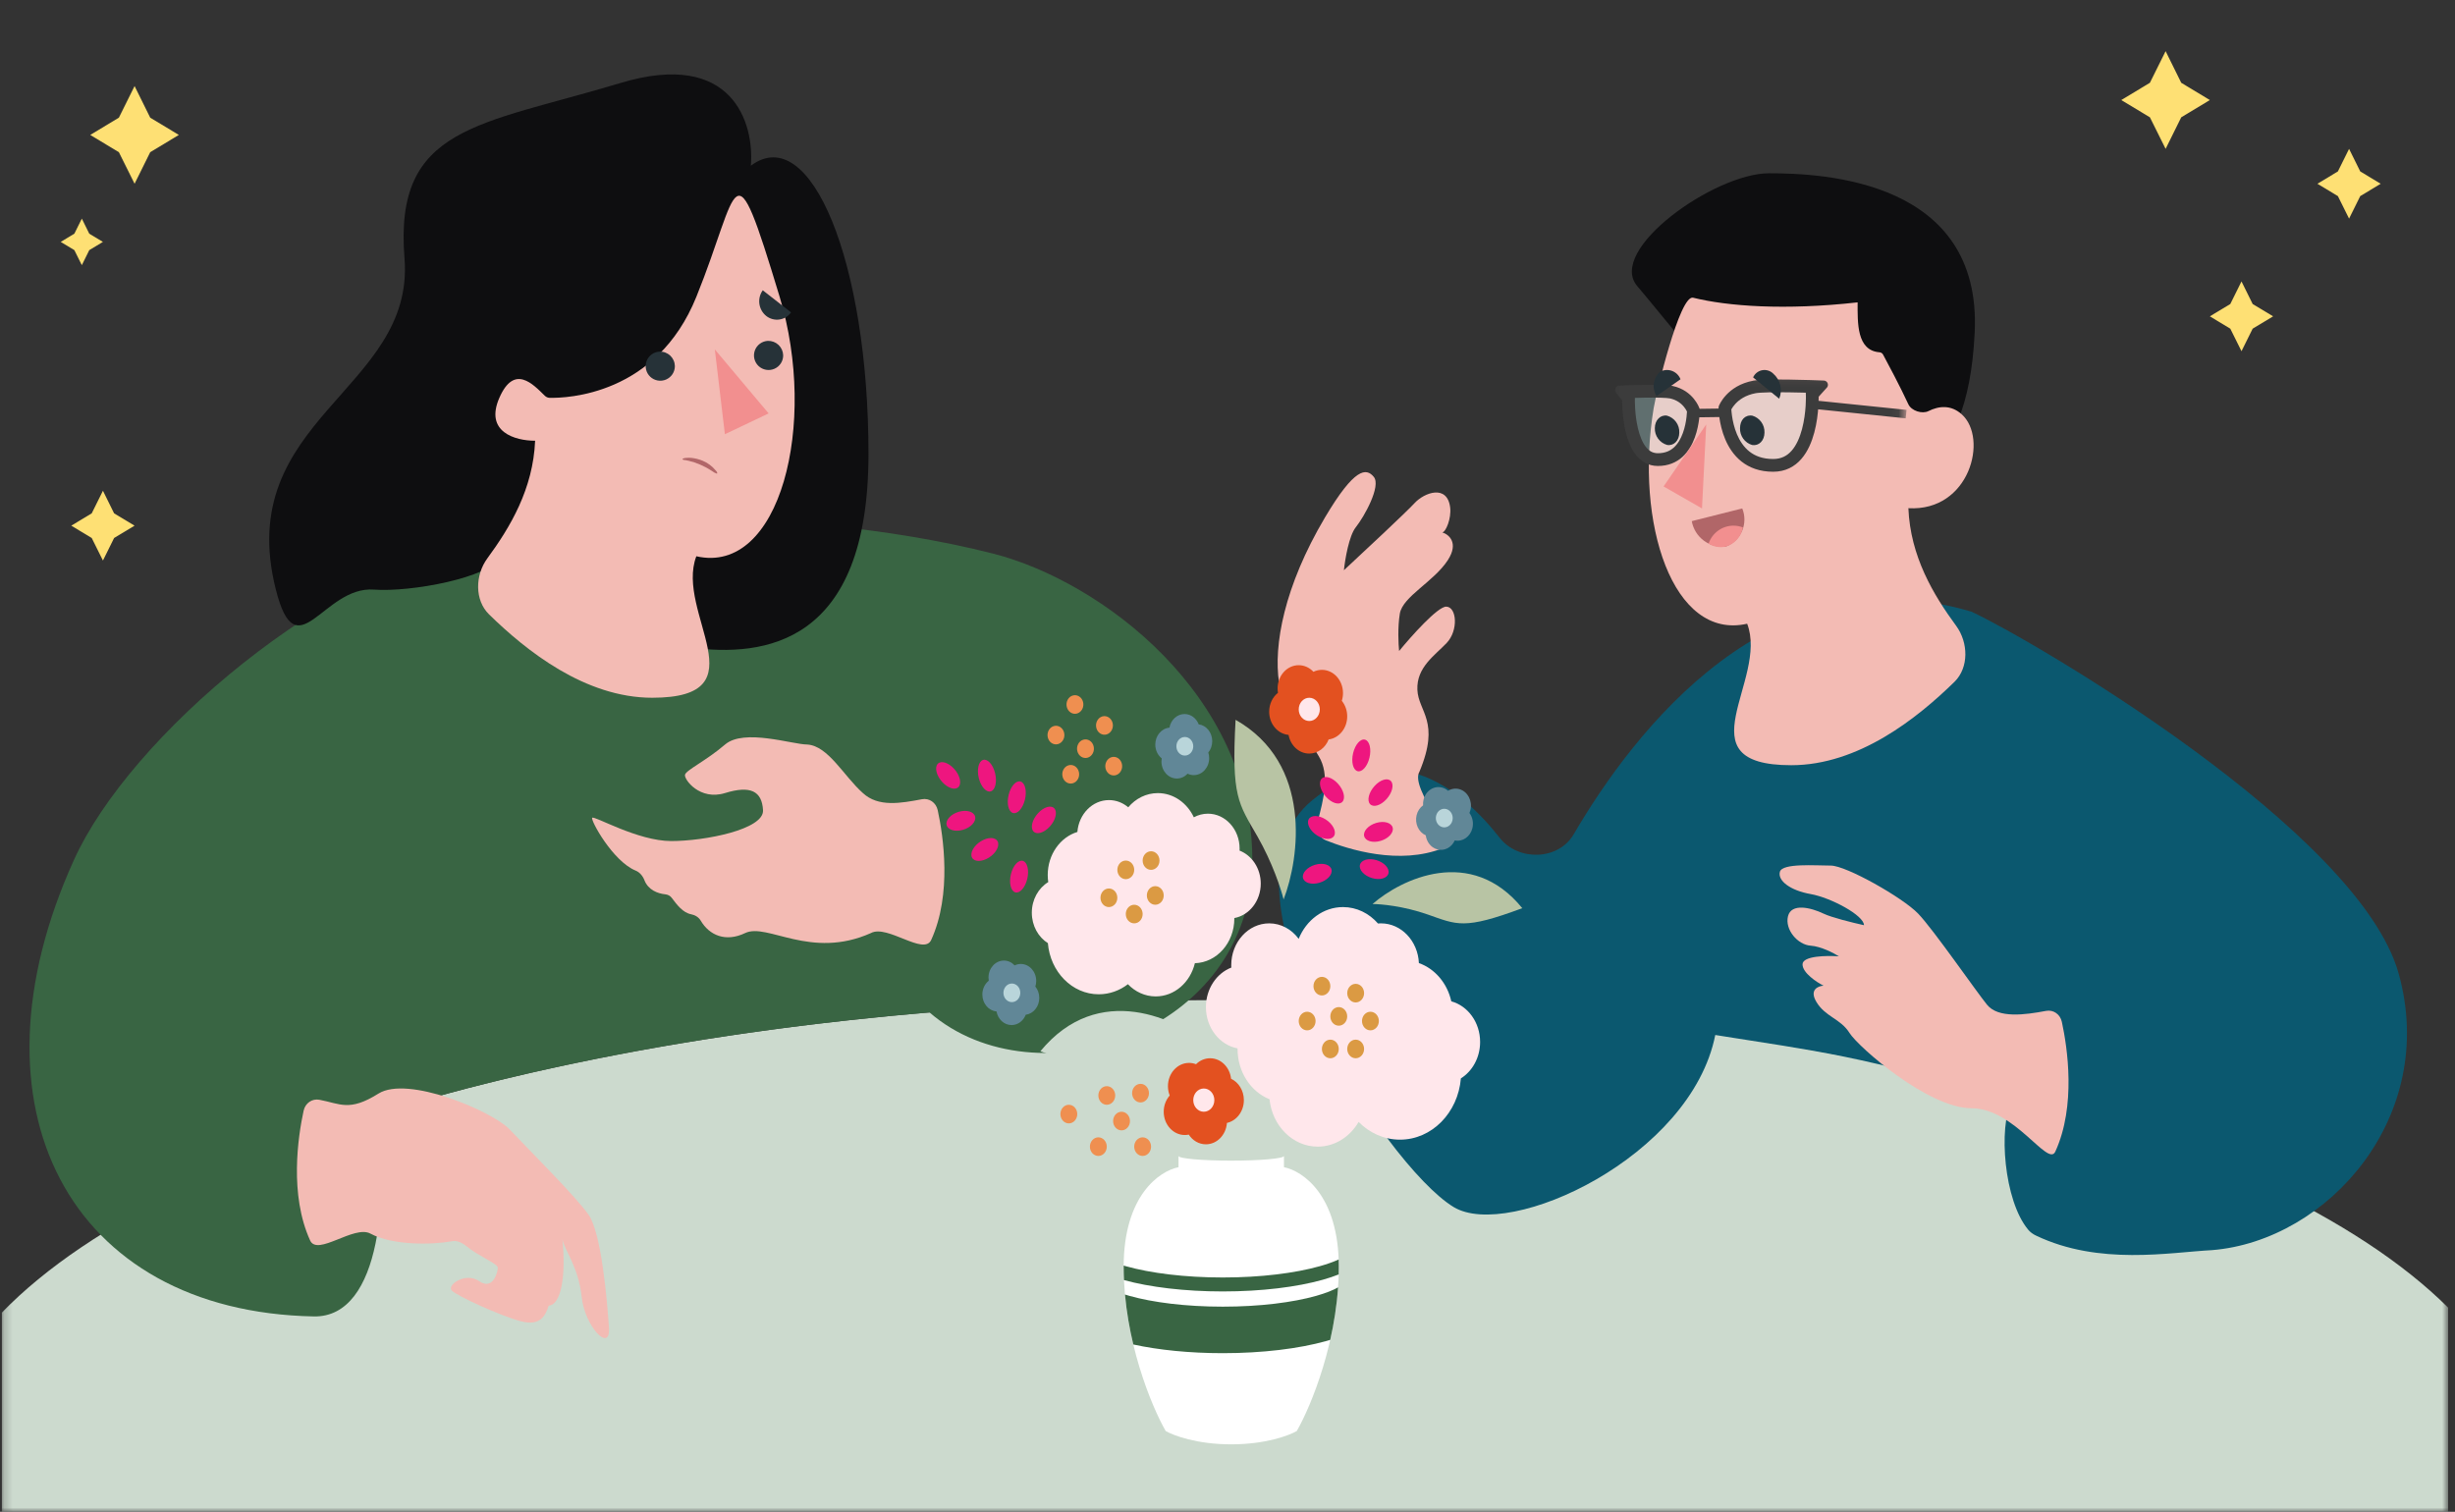
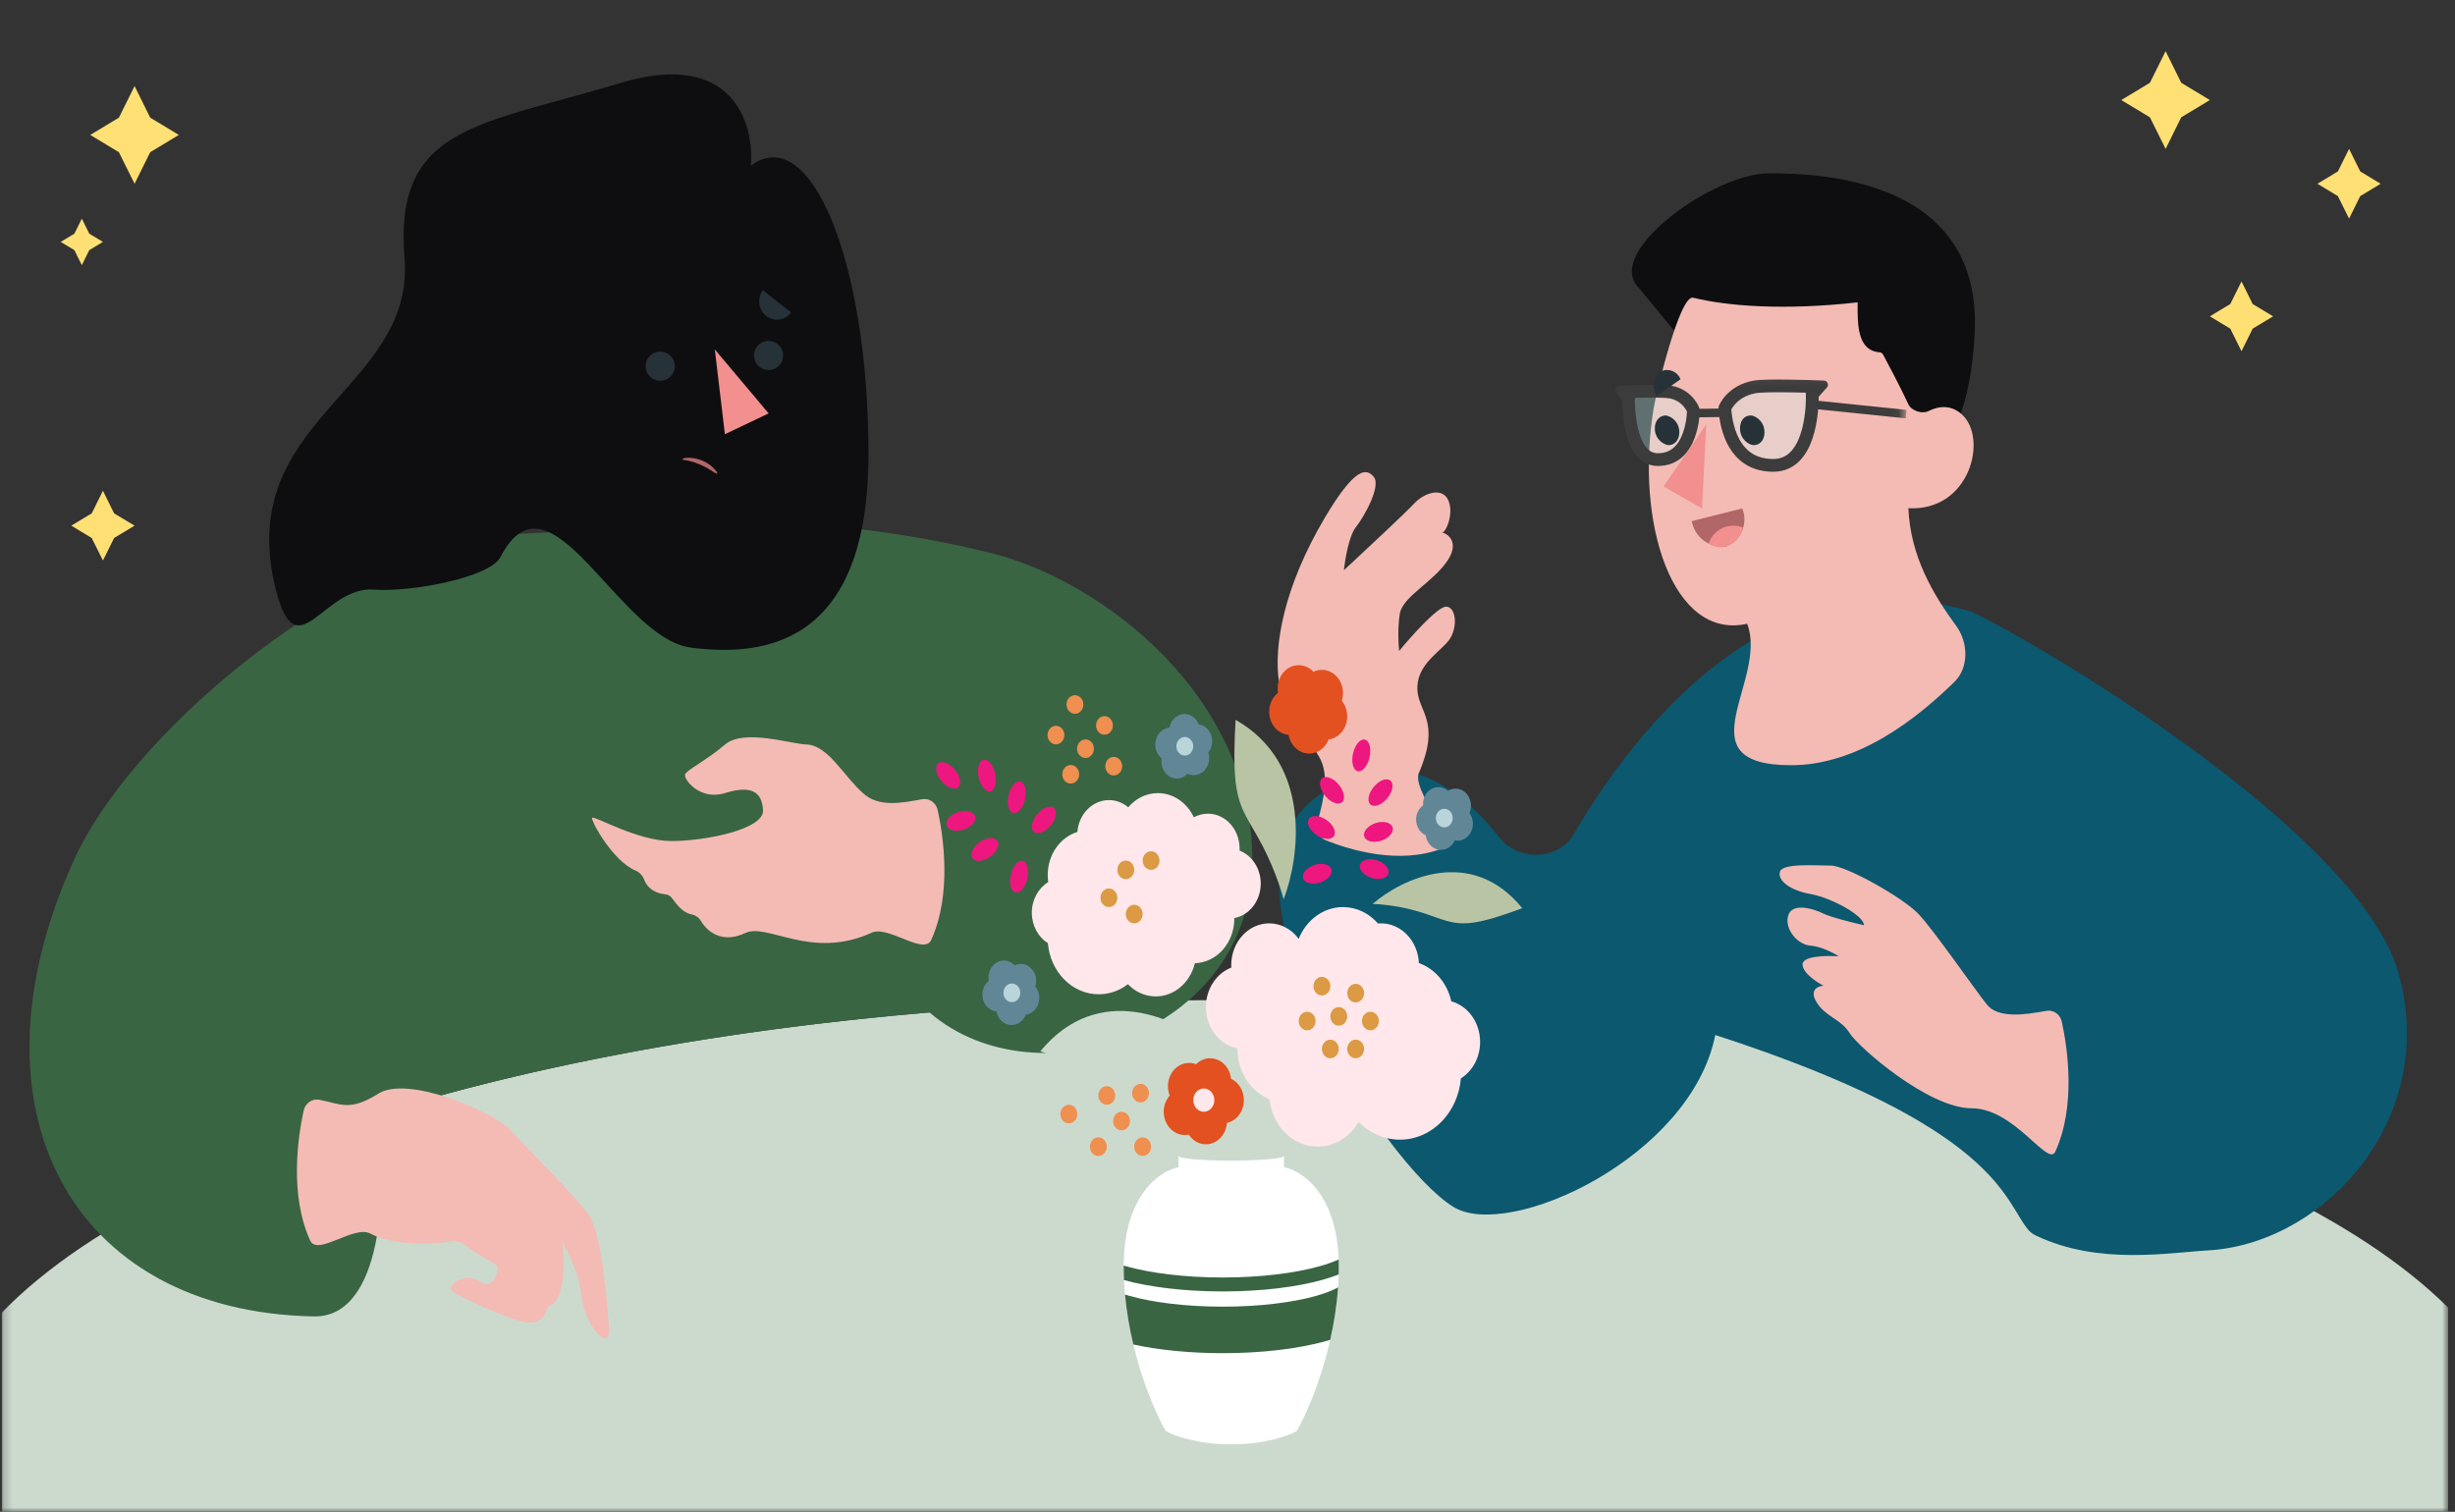
<svg xmlns="http://www.w3.org/2000/svg" width="289" height="178" viewBox="0 0 289 178" fill="none">
  <rect x="0" y="0" width="289" height="178" fill="#333333" stroke="none" />
  <g clip-path="url(#clip0_1622_92978)">
    <mask id="mask0_1622_92978" style="mask-type:luminance" maskUnits="userSpaceOnUse" x="0" y="0" width="289" height="178">
      <path d="M288.195 0H0.195V178H288.195V0Z" fill="white" />
    </mask>
    <g mask="url(#mask0_1622_92978)">
      <path d="M17.683 17.92L15.843 21.634L13.995 17.92L10.625 15.887L13.995 13.855L15.843 10.132L17.683 13.855L21.053 15.887L17.683 17.92Z" fill="#FEE074" />
      <path d="M256.773 13.812L254.934 17.526L253.084 13.812L249.715 11.78L253.084 9.747L254.934 6.024L256.773 9.747L260.142 11.78L256.773 13.812Z" fill="#FEE074" />
      <path d="M277.845 23.088L276.531 25.741L275.213 23.088L272.805 21.637L275.213 20.185L276.531 17.526L277.845 20.185L280.253 21.637L277.845 23.088Z" fill="#FEE074" />
      <path d="M13.432 63.344L12.118 65.997L10.798 63.344L8.391 61.892L10.798 60.441L12.118 57.781L13.432 60.441L15.839 61.892L13.432 63.344Z" fill="#FEE074" />
      <path d="M265.181 38.698L263.867 41.351L262.549 38.698L260.141 37.246L262.549 35.795L263.867 33.135L265.181 35.795L267.589 37.246L265.181 38.698Z" fill="#FEE074" />
      <path d="M10.509 29.45L9.633 31.218L8.753 29.45L7.148 28.482L8.753 27.514L9.633 25.741L10.509 27.514L12.114 28.482L10.509 29.45Z" fill="#FEE074" />
      <path d="M288.195 153.965V178H0.195V154.571C20.915 133.139 77.695 117.753 144.494 117.753C210.661 117.753 267 132.85 288.195 153.965Z" fill="#CCDACE" />
      <path d="M116.884 65.176C104.127 61.927 90.034 61.132 87.197 61.419L58.912 62.985C38.553 66.682 15.224 86.81 8.701 101.257C-4.506 130.378 8.181 154.437 36.939 154.997C45.032 155.155 45.755 139.984 44.283 131.199C62.662 125.46 84.904 121.273 109.426 119.206C121.974 130.077 147.422 121.659 147.422 101.257C147.422 81.814 129.642 68.424 116.884 65.176Z" fill="#396543" />
-       <path d="M282.362 114.604C277.645 97.763 239.162 75.308 232.086 72.022C208.482 64.966 192.332 86.108 185.249 98.235C183.448 101.319 178.719 101.42 176.543 98.646C171.866 92.683 163.997 86.493 154.5 94.203C141.853 104.469 162.941 137.197 171.134 142.126C177.689 146.069 199.065 136.238 201.92 121.861C213.838 123.778 219.051 124.189 236.803 129.666C235.258 132.681 235.875 141.341 238.761 144.793C239.014 145.094 239.333 145.314 239.674 145.477C247.118 149.035 255.421 147.451 260.389 147.192C274.045 146.097 287.079 131.446 282.362 114.604Z" fill="#0B586F" />
+       <path d="M282.362 114.604C277.645 97.763 239.162 75.308 232.086 72.022C208.482 64.966 192.332 86.108 185.249 98.235C183.448 101.319 178.719 101.42 176.543 98.646C171.866 92.683 163.997 86.493 154.5 94.203C141.853 104.469 162.941 137.197 171.134 142.126C177.689 146.069 199.065 136.238 201.92 121.861C235.258 132.681 235.875 141.341 238.761 144.793C239.014 145.094 239.333 145.314 239.674 145.477C247.118 149.035 255.421 147.451 260.389 147.192C274.045 146.097 287.079 131.446 282.362 114.604Z" fill="#0B586F" />
      <path d="M73.029 9.776C86.324 5.771 88.809 14.597 88.389 19.511C95.439 14.226 102.238 30.915 102.238 53.444C102.238 75.972 89.9 77.363 81.338 76.251C72.777 75.138 64.759 54.304 58.914 65.586C57.658 68.01 48.382 69.743 44.017 69.42C38.027 68.975 34.926 79.12 32.473 69.42C27.383 49.292 48.876 45.972 47.617 30.396C46.358 14.821 56.41 14.783 73.029 9.776Z" fill="#0E0E10" />
-       <path d="M91.782 34.954C96.297 49.874 91.843 67.746 81.972 65.495C79.428 72.136 89.808 82.153 76.782 82.153C68.869 82.153 61.942 76.618 57.567 72.335C55.855 70.659 55.928 67.706 57.368 65.744C60.06 62.077 62.761 57.558 62.993 51.893C60.652 51.893 57.014 50.873 58.789 46.827C60.543 42.83 62.756 45.245 64.13 46.591C64.289 46.746 64.488 46.835 64.699 46.84C66.684 46.884 77.279 46.557 81.972 34.954C87.162 22.123 86.139 16.304 91.782 34.954Z" fill="#F3BBB4" />
      <path d="M208.251 20.401C201.796 20.401 189.134 29.438 192.734 33.683C199.25 41.365 207.761 53.346 217.313 55.454C222.899 56.686 231.589 57.097 232.458 39.16C233.327 21.223 214.706 20.401 208.251 20.401Z" fill="#0E0E10" />
      <path d="M199.311 35.053C197.731 34.663 194.954 46.324 194.667 48.061C192.43 61.617 196.924 75.434 205.674 73.438C208.218 80.079 197.838 90.096 210.864 90.096C218.777 90.096 225.704 84.561 230.079 80.278C231.79 78.602 231.718 75.649 230.278 73.687C227.586 70.02 224.884 65.501 224.653 59.836C231.857 60.247 234.093 51.621 230.934 48.781C229.655 47.632 228.227 47.795 227.018 48.401C226.281 48.771 225.013 48.385 224.646 47.589C223.704 45.544 222.15 42.634 221.674 41.752C221.585 41.586 221.425 41.491 221.251 41.478C218.551 41.268 218.677 37.996 218.677 35.6C210.111 36.559 203.408 36.063 199.311 35.053Z" fill="#F3BBB4" />
      <path d="M101.577 93.374C103.395 95.064 106.054 94.569 108.531 94.102C109.381 93.942 110.191 94.489 110.388 95.396C111.042 98.421 112.082 105.271 109.62 110.669C108.761 112.562 104.437 108.814 102.521 109.861C95.422 113.028 90.32 108.61 87.713 109.861C85.416 110.962 83.504 110.122 82.488 108.396C82.242 107.979 81.808 107.734 81.364 107.648C80.371 107.455 79.697 106.536 79.067 105.703C78.883 105.46 78.61 105.33 78.325 105.3C77.375 105.2 76.297 104.763 75.862 103.638C75.669 103.139 75.302 102.699 74.841 102.511C72.125 101.408 69.487 96.536 69.713 96.287C69.961 96.013 75.051 99.026 79.023 99.026C82.995 99.026 89.947 97.656 89.823 95.396C89.699 93.136 88.333 92.453 85.354 93.374C82.375 94.295 80.513 91.769 80.637 91.221C80.761 90.673 83.12 89.578 85.354 87.661C87.588 85.744 93.299 87.661 95.037 87.661C97.509 87.824 99.344 91.395 101.577 93.374Z" fill="#F3BBB4" />
      <mask id="mask1_1622_92978" style="mask-type:luminance" maskUnits="userSpaceOnUse" x="189" y="43" width="36" height="15">
        <path d="M223.887 57.008V44.315H190.128V57.008H223.887Z" fill="white" stroke="white" />
      </mask>
      <g mask="url(#mask1_1622_92978)">
        <path d="M213.596 45.767C212.807 45.74 211.742 45.71 210.667 45.695C209.807 45.682 208.944 45.68 208.211 45.696C207.467 45.712 206.892 45.747 206.589 45.803C205.265 46.048 204.435 46.658 203.935 47.193C203.684 47.462 203.514 47.715 203.409 47.897C203.363 47.977 203.33 48.043 203.307 48.09C203.309 48.134 203.311 48.193 203.316 48.263C203.327 48.445 203.349 48.707 203.394 49.023C203.484 49.657 203.662 50.494 204.011 51.324C204.361 52.154 204.874 52.957 205.623 53.551C206.364 54.138 207.364 54.544 208.737 54.543H208.738C209.869 54.543 210.684 54.085 211.295 53.384C211.921 52.667 212.34 51.684 212.614 50.656C212.886 49.633 213.006 48.603 213.056 47.823C213.081 47.435 213.089 47.112 213.09 46.887C213.091 46.775 213.09 46.687 213.089 46.628C213.089 46.599 213.088 46.577 213.088 46.562L213.087 46.546L213.087 46.543L213.087 46.542L213.596 45.767ZM213.596 45.767L213.215 46.19L213.08 46.34L213.087 46.542L213.596 45.767Z" fill="#C9FAFA" fill-opacity="0.3" stroke="#3C3C3C" />
        <path d="M199.019 48.192C199.053 48.259 199.078 48.314 199.095 48.354C199.094 48.393 199.092 48.443 199.089 48.503C199.081 48.661 199.066 48.888 199.033 49.161C198.968 49.711 198.838 50.434 198.579 51.149C198.319 51.867 197.939 52.549 197.394 53.047C196.859 53.535 196.143 53.866 195.153 53.863C194.367 53.86 193.785 53.496 193.33 52.898C192.862 52.285 192.542 51.439 192.331 50.546C192.121 49.66 192.026 48.767 191.985 48.092C191.965 47.756 191.957 47.476 191.955 47.281C191.954 47.184 191.954 47.108 191.955 47.057C191.955 47.031 191.955 47.012 191.956 47L191.956 46.986L191.956 46.983L191.956 46.983L191.956 46.983L191.956 46.983L191.961 46.802L191.849 46.66L191.619 46.368C192.191 46.349 192.917 46.329 193.651 46.319C194.298 46.311 194.947 46.311 195.497 46.327C196.06 46.343 196.479 46.376 196.692 46.421C197.648 46.627 198.255 47.135 198.626 47.591C198.813 47.82 198.94 48.036 199.019 48.192Z" fill="#C9FAFA" fill-opacity="0.3" stroke="#3C3C3C" />
        <path d="M224.387 48.756L213.567 47.643M202.791 48.598L199.582 48.641M214.682 45.307C213.513 45.258 207.891 45.056 206.498 45.311C203.614 45.846 202.805 47.991 202.805 47.991C202.805 47.991 202.816 55.047 208.738 55.043C213.898 55.045 213.587 46.524 213.587 46.524L214.682 45.307ZM190.621 45.907C191.501 45.865 195.744 45.707 196.797 45.932C198.977 46.402 199.596 48.265 199.596 48.265C199.596 48.265 199.619 54.378 195.151 54.363C191.259 54.349 191.456 46.969 191.456 46.969L190.621 45.907Z" stroke="#3C3C3C" stroke-miterlimit="10" stroke-linejoin="round" />
      </g>
      <path d="M233.908 118.294C235.234 119.93 238.385 119.489 240.862 119.022C241.712 118.862 242.523 119.409 242.719 120.316C243.374 123.341 244.413 130.191 241.951 135.589C241.092 137.482 237.175 130.488 232.085 130.488C226.996 130.488 218.76 123.285 217.713 121.609C216.666 119.933 214.857 119.724 213.81 117.943C212.972 116.518 214.032 116.092 214.667 116.057C213.842 115.638 212.192 114.548 212.192 113.543C212.192 112.537 215.047 112.495 216.475 112.6C215.872 112.216 214.362 111.427 213.144 111.343C211.621 111.238 210.098 109.457 210.478 107.886C210.859 106.315 213.144 106.839 214.667 107.572C215.594 108.018 217.998 108.619 219.426 108.933C219.426 107.781 215.523 105.686 213.144 105.267C210.764 104.848 209.241 103.696 209.526 102.648C209.812 101.601 213.715 101.915 215.523 101.915C217.332 101.915 223.995 105.686 225.804 107.572C227.613 109.457 232.582 116.658 233.908 118.294Z" fill="#F3BBB4" />
      <path d="M44.551 128.76C41.115 130.913 40.074 129.954 37.597 129.487C36.747 129.327 35.937 129.874 35.74 130.781C35.085 133.806 34.046 140.656 36.508 146.054C37.367 147.947 41.691 144.199 43.607 145.246C46.195 146.641 50.82 146.584 53.273 146.135C53.834 146.032 54.498 146.375 54.948 146.757C56.164 147.791 58.603 148.809 58.603 149.245C58.603 149.805 58.018 151.965 56.41 150.845C54.802 149.725 52.536 151.325 53.194 151.965C53.852 152.605 58.895 154.925 61.307 155.564C63.72 156.204 64.231 154.765 64.597 153.725C66.059 153.645 66.643 150.205 66.205 145.885C66.424 147.165 68.105 149.165 68.471 152.685C68.836 156.204 71.906 159.404 71.687 156.284C71.468 153.165 70.81 145.165 69.275 143.008C67.74 140.851 62.989 136.126 59.919 132.905C57.794 130.781 47.988 126.606 44.551 128.76Z" fill="#F3BBB4" />
      <path d="M155.251 89.049C156.565 91.235 155.814 94.092 155.11 96.752C154.869 97.665 155.269 98.616 156.063 98.935C158.712 99.999 164.763 101.922 169.906 99.841C171.71 99.117 165.928 92.853 167.09 90.873C169.606 84.892 166.952 83.826 166.852 81.195C166.752 78.563 168.895 77.182 170.299 75.706C171.703 74.231 171.494 71.448 170.247 71.427C169.248 71.41 166.135 74.901 164.703 76.649C164.619 75.857 164.518 73.869 164.787 72.249C165.124 70.225 168.804 68.487 170.445 65.939C171.758 63.901 170.552 62.92 169.785 62.685C170.206 62.647 170.864 61.03 170.714 59.771C170.382 56.972 167.65 58.003 166.521 59.238C165.618 60.226 160.6 64.917 158.203 67.14C158.336 65.87 158.801 63.081 159.602 62.08C160.602 60.829 162.608 57.224 161.721 56.147C160.834 55.069 159.468 55.034 155.973 60.93C151.161 69.047 149.899 76.008 150.569 80.366C151.238 84.724 153.724 86.376 155.251 89.049Z" fill="#F3BBB4" />
      <path d="M151.146 136.102C151.146 136.407 148.367 136.655 144.939 136.655C141.511 136.655 138.733 136.407 138.733 136.102V137.425C136.471 137.884 132.277 140.782 132.277 149.145C132.277 157.733 135.573 165.617 137.222 168.486C138.106 169.01 140.888 170.058 144.939 170.058C148.991 170.058 151.773 169.01 152.657 168.486C154.305 165.617 157.601 157.733 157.601 149.145C157.601 140.782 153.407 137.884 151.146 137.425V136.102Z" fill="white" />
      <path fill-rule="evenodd" clip-rule="evenodd" d="M157.587 148.294C156.966 148.575 156.216 148.842 155.349 149.086C152.459 149.9 148.428 150.412 143.946 150.412C139.465 150.412 135.433 149.9 132.544 149.086C132.454 149.061 132.365 149.036 132.278 149.01C132.277 149.055 132.277 149.1 132.277 149.145C132.277 149.672 132.29 150.196 132.313 150.717C135.342 151.55 139.447 152.055 143.946 152.055C148.515 152.055 152.676 151.535 155.717 150.679C156.392 150.489 157.02 150.28 157.589 150.053C157.597 149.751 157.601 149.448 157.601 149.145C157.601 148.855 157.597 148.571 157.587 148.294ZM157.516 151.575C156.961 151.893 156.103 152.248 154.919 152.581C152.207 153.345 148.326 153.847 143.946 153.847C139.566 153.847 135.686 153.345 132.974 152.581C132.784 152.528 132.604 152.474 132.431 152.42C132.62 154.479 132.973 156.462 133.412 158.302C136.387 158.953 140.041 159.324 143.946 159.324C148.616 159.324 152.929 158.794 156.147 157.888C156.297 157.846 156.446 157.802 156.593 157.758C157.031 155.818 157.367 153.733 157.516 151.575Z" fill="#396543" />
      <path fill-rule="evenodd" clip-rule="evenodd" d="M141.961 118.575C141.961 121.018 143.572 123.045 145.685 123.436C145.685 123.459 145.685 123.482 145.685 123.504C145.685 126.228 147.252 128.548 149.446 129.426C149.769 132.566 152.186 135.006 155.12 135.006C157.143 135.006 158.92 133.845 159.935 132.095C161.216 133.392 162.925 134.184 164.802 134.184C168.556 134.184 171.639 131.016 171.973 126.972C173.325 126.124 174.237 124.521 174.237 122.683C174.237 120.371 172.794 118.431 170.847 117.898C170.374 115.763 168.914 114.054 167.031 113.393C166.912 110.788 164.959 108.717 162.568 108.717C162.449 108.717 162.331 108.722 162.214 108.732C161.176 107.541 159.716 106.8 158.099 106.8C155.771 106.8 153.768 108.336 152.879 110.54C152.06 109.427 150.81 108.717 149.409 108.717C146.941 108.717 144.94 110.924 144.94 113.646C144.94 113.739 144.942 113.832 144.947 113.924C143.208 114.598 141.961 116.426 141.961 118.575Z" fill="#FFE7EB" />
      <path fill-rule="evenodd" clip-rule="evenodd" d="M148.414 104.035C148.414 106.074 147.069 107.767 145.304 108.093C145.304 108.113 145.304 108.132 145.304 108.15C145.304 111.009 143.236 113.335 140.66 113.408C140.12 115.658 138.261 117.318 136.051 117.318C134.782 117.318 133.63 116.771 132.776 115.881C131.802 116.629 130.619 117.068 129.342 117.068C126.208 117.068 123.634 114.422 123.355 111.045C122.227 110.338 121.465 108.999 121.465 107.464C121.465 105.911 122.245 104.558 123.398 103.858C123.358 103.585 123.338 103.306 123.338 103.022C123.338 100.605 124.815 98.57 126.828 97.954C126.995 95.852 128.596 94.203 130.545 94.203C131.399 94.203 132.185 94.519 132.814 95.051C133.684 94.023 134.924 93.381 136.299 93.381C138.145 93.381 139.745 94.538 140.538 96.23C141.037 95.957 141.6 95.803 142.195 95.803C144.256 95.803 145.926 97.646 145.926 99.919C145.926 99.997 145.924 100.074 145.92 100.151C147.373 100.714 148.414 102.24 148.414 104.035Z" fill="#FFE7EB" />
      <path d="M161.325 121.314C161.874 121.314 162.318 120.823 162.318 120.218C162.318 119.613 161.874 119.123 161.325 119.123C160.777 119.123 160.332 119.613 160.332 120.218C160.332 120.823 160.777 121.314 161.325 121.314Z" fill="#DB9A43" />
      <path d="M130.538 106.8C129.99 106.8 129.545 106.309 129.545 105.704C129.545 105.099 129.99 104.609 130.538 104.609C131.087 104.609 131.531 105.099 131.531 105.704C131.531 106.309 131.087 106.8 130.538 106.8Z" fill="#DB9A43" />
      <path d="M156.606 124.6C157.155 124.6 157.599 124.11 157.599 123.505C157.599 122.9 157.155 122.409 156.606 122.409C156.058 122.409 155.613 122.9 155.613 123.505C155.613 124.11 156.058 124.6 156.606 124.6Z" fill="#DB9A43" />
      <path d="M157.599 120.766C158.147 120.766 158.592 120.276 158.592 119.671C158.592 119.066 158.147 118.575 157.599 118.575C157.05 118.575 156.605 119.066 156.605 119.671C156.605 120.276 157.05 120.766 157.599 120.766Z" fill="#DB9A43" />
-       <path d="M135.999 106.526C135.451 106.526 135.006 106.036 135.006 105.431C135.006 104.826 135.451 104.335 135.999 104.335C136.548 104.335 136.992 104.826 136.992 105.431C136.992 106.036 136.548 106.526 135.999 106.526Z" fill="#DB9A43" />
      <path d="M159.587 124.6C160.135 124.6 160.58 124.11 160.58 123.505C160.58 122.9 160.135 122.409 159.587 122.409C159.038 122.409 158.594 122.9 158.594 123.505C158.594 124.11 159.038 124.6 159.587 124.6Z" fill="#DB9A43" />
      <path d="M133.519 108.717C132.97 108.717 132.526 108.226 132.526 107.621C132.526 107.016 132.97 106.526 133.519 106.526C134.067 106.526 134.512 107.016 134.512 107.621C134.512 108.226 134.067 108.717 133.519 108.717Z" fill="#DB9A43" />
      <path d="M159.587 118.028C160.135 118.028 160.58 117.537 160.58 116.932C160.58 116.327 160.135 115.837 159.587 115.837C159.038 115.837 158.594 116.327 158.594 116.932C158.594 117.537 159.038 118.028 159.587 118.028Z" fill="#DB9A43" />
      <path d="M132.526 103.514C131.978 103.514 131.533 103.023 131.533 102.418C131.533 101.813 131.978 101.323 132.526 101.323C133.075 101.323 133.52 101.813 133.52 102.418C133.52 103.023 133.075 103.514 132.526 103.514Z" fill="#DB9A43" />
      <path d="M155.614 117.206C156.163 117.206 156.607 116.715 156.607 116.111C156.607 115.506 156.163 115.015 155.614 115.015C155.066 115.015 154.621 115.506 154.621 116.111C154.621 116.715 155.066 117.206 155.614 117.206Z" fill="#DB9A43" />
      <path d="M135.503 102.418C134.955 102.418 134.51 101.928 134.51 101.323C134.51 100.718 134.955 100.228 135.503 100.228C136.051 100.228 136.496 100.718 136.496 101.323C136.496 101.928 136.051 102.418 135.503 102.418Z" fill="#DB9A43" />
      <path d="M153.876 121.314C154.424 121.314 154.869 120.823 154.869 120.218C154.869 119.613 154.424 119.123 153.876 119.123C153.327 119.123 152.883 119.613 152.883 120.218C152.883 120.823 153.327 121.314 153.876 121.314Z" fill="#DB9A43" />
      <path d="M122.469 123.779C129.321 115.454 138.648 119.945 142.455 123.232C141.338 123.232 138.309 123.505 135.131 124.601C131.158 125.97 130.289 126.655 122.469 123.779Z" fill="#CCDACE" />
      <path d="M145.451 84.751C154.515 89.897 152.996 100.997 151.103 105.903C150.814 104.713 149.79 101.557 148.009 98.454C145.781 94.576 144.957 93.828 145.451 84.751Z" fill="#B8C4A4" />
      <path d="M179.202 106.929C173.158 99.498 164.932 103.507 161.574 106.44C162.56 106.44 165.231 106.684 168.034 107.662C171.538 108.885 172.304 109.496 179.202 106.929Z" fill="#B8C4A4" />
      <path fill-rule="evenodd" clip-rule="evenodd" d="M159.801 90.796C160.331 90.952 160.962 90.249 161.209 89.226C161.457 88.203 161.228 87.248 160.698 87.091C160.168 86.936 159.538 87.638 159.29 88.661C159.043 89.684 159.271 90.64 159.801 90.796ZM161.282 94.676C161.67 95.104 162.534 94.844 163.213 94.095C163.892 93.347 164.128 92.393 163.74 91.965C163.352 91.537 162.487 91.797 161.809 92.546C161.13 93.295 160.894 94.248 161.282 94.676ZM161.514 103.387C160.586 103.113 159.95 102.418 160.092 101.833C160.234 101.249 161.101 100.997 162.028 101.271C162.955 101.545 163.591 102.241 163.449 102.826C163.308 103.41 162.441 103.661 161.514 103.387ZM153.388 103.373C153.247 102.789 153.883 102.093 154.81 101.819C155.737 101.545 156.604 101.796 156.746 102.381C156.888 102.965 156.251 103.661 155.324 103.935C154.397 104.209 153.53 103.958 153.388 103.373ZM156.098 93.821C156.777 94.57 157.642 94.83 158.029 94.402C158.417 93.974 158.181 93.021 157.503 92.272C156.824 91.524 155.96 91.263 155.572 91.691C155.184 92.119 155.42 93.073 156.098 93.821ZM157.064 98.387C156.79 98.911 155.894 98.906 155.063 98.377C154.231 97.848 153.78 96.994 154.054 96.47C154.328 95.946 155.224 95.95 156.056 96.48C156.887 97.009 157.338 97.863 157.064 98.387ZM162.524 99.006C161.597 99.28 160.73 99.028 160.588 98.444C160.447 97.86 161.083 97.164 162.01 96.89C162.937 96.616 163.804 96.867 163.946 97.452C164.088 98.036 163.451 98.732 162.524 99.006ZM112.845 92.65C113.233 92.222 112.996 91.268 112.317 90.52C111.638 89.772 110.773 89.513 110.386 89.941C109.998 90.37 110.235 91.323 110.914 92.071C111.593 92.819 112.458 93.078 112.845 92.65ZM116.633 93.176C117.162 93.019 117.39 92.063 117.142 91.041C116.894 90.018 116.263 89.316 115.733 89.472C115.203 89.629 114.975 90.585 115.223 91.608C115.472 92.63 116.103 93.332 116.633 93.176ZM123.588 97.31C122.91 98.059 122.045 98.319 121.657 97.891C121.269 97.463 121.505 96.51 122.184 95.761C122.863 95.013 123.727 94.752 124.115 95.18C124.503 95.608 124.267 96.561 123.588 97.31ZM119.514 105.064C118.985 104.908 118.757 103.952 119.005 102.929C119.253 101.907 119.884 101.204 120.414 101.361C120.944 101.518 121.172 102.473 120.924 103.496C120.675 104.519 120.044 105.221 119.514 105.064ZM113.37 97.7C114.297 97.426 114.933 96.73 114.791 96.146C114.649 95.561 113.783 95.31 112.856 95.584C111.929 95.858 111.292 96.554 111.434 97.138C111.576 97.722 112.442 97.974 113.37 97.7ZM117.437 99.06C117.711 99.584 117.26 100.438 116.429 100.967C115.597 101.496 114.701 101.501 114.427 100.977C114.153 100.453 114.604 99.599 115.435 99.07C116.267 98.54 117.163 98.536 117.437 99.06ZM120.653 94.154C120.405 95.177 119.774 95.879 119.244 95.722C118.714 95.565 118.487 94.61 118.735 93.587C118.983 92.564 119.614 91.862 120.144 92.019C120.674 92.175 120.902 93.131 120.653 94.154Z" fill="#EE167F" />
      <path fill-rule="evenodd" clip-rule="evenodd" d="M125.581 83.231C125.723 83.816 126.268 84.162 126.797 84.006C127.327 83.849 127.642 83.249 127.5 82.664C127.358 82.08 126.813 81.733 126.283 81.89C125.754 82.046 125.439 82.647 125.581 83.231ZM129.057 85.696C129.199 86.28 129.743 86.627 130.273 86.47C130.803 86.314 131.117 85.713 130.976 85.129C130.834 84.544 130.289 84.198 129.759 84.354C129.229 84.511 128.915 85.112 129.057 85.696ZM130.29 130.077C130.838 130.077 131.283 129.587 131.283 128.981C131.283 128.376 130.838 127.886 130.29 127.886C129.741 127.886 129.297 128.376 129.297 128.981C129.297 129.587 129.741 130.077 130.29 130.077ZM135.255 128.708C135.255 129.313 134.81 129.803 134.262 129.803C133.714 129.803 133.269 129.313 133.269 128.708C133.269 128.103 133.714 127.612 134.262 127.612C134.81 127.612 135.255 128.103 135.255 128.708ZM130.148 90.492C130.29 91.076 130.834 91.422 131.364 91.266C131.894 91.109 132.208 90.509 132.066 89.924C131.924 89.34 131.38 88.993 130.85 89.15C130.32 89.306 130.006 89.907 130.148 90.492ZM135.503 135.006C135.503 135.611 135.059 136.101 134.51 136.101C133.962 136.101 133.517 135.611 133.517 135.006C133.517 134.401 133.962 133.911 134.51 133.911C135.059 133.911 135.503 134.401 135.503 135.006ZM125.085 91.447C125.227 92.031 125.771 92.378 126.301 92.221C126.831 92.064 127.145 91.464 127.003 90.879C126.861 90.295 126.317 89.948 125.787 90.105C125.257 90.262 124.943 90.862 125.085 91.447ZM133.021 131.994C133.021 132.599 132.576 133.089 132.028 133.089C131.479 133.089 131.034 132.599 131.034 131.994C131.034 131.389 131.479 130.898 132.028 130.898C132.576 130.898 133.021 131.389 133.021 131.994ZM126.822 88.434C126.964 89.019 127.509 89.365 128.039 89.209C128.569 89.052 128.883 88.452 128.741 87.867C128.599 87.283 128.055 86.936 127.525 87.093C126.995 87.249 126.68 87.85 126.822 88.434ZM130.29 135.006C130.29 135.611 129.845 136.101 129.297 136.101C128.748 136.101 128.303 135.611 128.303 135.006C128.303 134.401 128.748 133.911 129.297 133.911C129.845 133.911 130.29 134.401 130.29 135.006ZM123.347 86.831C123.489 87.416 124.033 87.762 124.563 87.606C125.093 87.449 125.407 86.849 125.265 86.264C125.123 85.68 124.579 85.333 124.049 85.49C123.519 85.646 123.205 86.247 123.347 86.831ZM126.814 131.172C126.814 131.777 126.369 132.268 125.821 132.268C125.272 132.268 124.828 131.777 124.828 131.172C124.828 130.567 125.272 130.077 125.821 130.077C126.369 130.077 126.814 130.567 126.814 131.172Z" fill="#EF8F50" />
      <path fill-rule="evenodd" clip-rule="evenodd" d="M144.919 127.01C144.772 125.652 143.725 124.6 142.454 124.6C141.816 124.6 141.234 124.865 140.795 125.301C140.537 125.202 140.26 125.147 139.971 125.147C138.6 125.147 137.489 126.373 137.489 127.886C137.489 128.277 137.563 128.65 137.697 128.986C137.261 129.48 136.992 130.154 136.992 130.898C136.992 132.411 138.104 133.637 139.475 133.637C139.634 133.637 139.789 133.62 139.939 133.589C140.39 134.281 141.126 134.732 141.958 134.732C143.261 134.732 144.33 133.623 144.433 132.214C145.57 131.964 146.427 130.857 146.427 129.529C146.427 128.398 145.806 127.428 144.919 127.01Z" fill="#E35120" />
      <path fill-rule="evenodd" clip-rule="evenodd" d="M156.407 87.064C157.638 86.901 158.592 85.746 158.592 84.344C158.592 83.641 158.352 82.999 157.956 82.514C158.047 82.23 158.096 81.924 158.096 81.606C158.096 80.094 156.984 78.868 155.613 78.868C155.258 78.868 154.921 78.95 154.615 79.097C154.168 78.616 153.556 78.32 152.882 78.32C151.511 78.32 150.399 79.546 150.399 81.058C150.399 81.233 150.414 81.405 150.443 81.571C149.815 82.068 149.406 82.88 149.406 83.797C149.406 85.235 150.411 86.414 151.689 86.526C151.916 87.781 152.92 88.726 154.123 88.726C155.148 88.726 156.028 88.041 156.407 87.064Z" fill="#E35120" />
      <path fill-rule="evenodd" clip-rule="evenodd" d="M141.109 85.283C142.007 85.401 142.703 86.244 142.703 87.267C142.703 87.781 142.528 88.249 142.239 88.603C142.305 88.81 142.341 89.033 142.341 89.266C142.341 90.369 141.53 91.264 140.529 91.264C140.27 91.264 140.024 91.204 139.801 91.096C139.475 91.447 139.028 91.664 138.536 91.664C137.536 91.664 136.725 90.769 136.725 89.665C136.725 89.537 136.736 89.412 136.756 89.291C136.298 88.929 136 88.336 136 87.667C136 86.617 136.733 85.757 137.666 85.675C137.831 84.76 138.564 84.07 139.442 84.07C140.19 84.07 140.832 84.57 141.109 85.283Z" fill="#618797" />
      <path fill-rule="evenodd" clip-rule="evenodd" d="M120.749 119.478C121.648 119.36 122.344 118.517 122.344 117.494C122.344 116.981 122.169 116.513 121.88 116.159C121.946 115.951 121.982 115.728 121.982 115.496C121.982 114.393 121.17 113.498 120.17 113.498C119.911 113.498 119.665 113.558 119.442 113.666C119.115 113.314 118.669 113.098 118.177 113.098C117.176 113.098 116.365 113.993 116.365 115.096C116.365 115.224 116.376 115.349 116.397 115.47C115.939 115.833 115.641 116.425 115.641 117.095C115.641 118.144 116.374 119.005 117.306 119.087C117.472 120.002 118.204 120.692 119.083 120.692C119.831 120.692 120.473 120.192 120.749 119.478Z" fill="#618797" />
      <path fill-rule="evenodd" clip-rule="evenodd" d="M167.836 98.35C166.996 97.979 166.522 96.966 166.761 95.978C166.882 95.482 167.162 95.08 167.523 94.821C167.508 94.602 167.526 94.376 167.58 94.151C167.839 93.085 168.833 92.453 169.799 92.739C170.05 92.812 170.273 92.941 170.463 93.109C170.861 92.863 171.343 92.781 171.818 92.921C172.785 93.207 173.358 94.303 173.099 95.369C173.069 95.492 173.029 95.61 172.981 95.721C173.338 96.202 173.487 96.859 173.33 97.506C173.084 98.519 172.174 99.141 171.254 98.954C170.879 99.791 170.01 100.248 169.161 99.998C168.439 99.784 167.936 99.118 167.836 98.35Z" fill="#618797" />
      <path d="M141.71 130.898C142.396 130.898 142.952 130.285 142.952 129.529C142.952 128.773 142.396 128.16 141.71 128.16C141.025 128.16 140.469 128.773 140.469 129.529C140.469 130.285 141.025 130.898 141.71 130.898Z" fill="#FFE7EB" />
-       <path d="M152.884 83.523C152.884 84.279 153.44 84.892 154.126 84.892C154.811 84.892 155.367 84.279 155.367 83.523C155.367 82.767 154.811 82.154 154.126 82.154C153.44 82.154 152.884 82.767 152.884 83.523Z" fill="#FFE7EB" />
      <path d="M138.483 87.868C138.483 87.263 138.927 86.773 139.476 86.773C140.024 86.773 140.469 87.263 140.469 87.868C140.469 88.473 140.024 88.963 139.476 88.963C138.927 88.963 138.483 88.473 138.483 87.868Z" fill="#B9D5DA" />
      <path d="M118.123 116.896C118.123 117.501 118.568 117.991 119.116 117.991C119.665 117.991 120.109 117.501 120.109 116.896C120.109 116.291 119.665 115.8 119.116 115.8C118.568 115.8 118.123 116.291 118.123 116.896Z" fill="#B9D5DA" />
      <path d="M170.978 96.605C170.836 97.189 170.291 97.536 169.762 97.379C169.232 97.222 168.917 96.622 169.059 96.038C169.201 95.453 169.746 95.106 170.276 95.263C170.805 95.42 171.12 96.02 170.978 96.605Z" fill="#B9D5DA" />
    </g>
    <path d="M84.43 55.63C84.373 55.528 84.301 55.433 84.217 55.351C83.809 54.864 83.289 54.484 82.701 54.242C82.29 54.074 81.858 53.964 81.417 53.914C81.196 53.89 80.973 53.89 80.751 53.914C80.655 53.914 80.22 53.991 80.384 54.117C80.483 54.156 80.588 54.176 80.693 54.175L81.06 54.252L81.746 54.444C82.194 54.597 82.63 54.784 83.049 55.004C83.29 55.129 83.522 55.274 83.754 55.418C83.947 55.574 84.166 55.695 84.401 55.775C84.401 55.775 84.439 55.65 84.43 55.63Z" fill="#B16668" />
    <path d="M79.445 43.103C79.447 43.44 79.349 43.77 79.165 44.051C78.981 44.333 78.718 44.554 78.408 44.688C78.099 44.821 77.757 44.861 77.426 44.802C77.094 44.743 76.787 44.588 76.543 44.357C76.299 44.125 76.128 43.827 76.052 43.499C75.976 43.171 75.998 42.828 76.116 42.513C76.234 42.197 76.442 41.923 76.714 41.725C76.986 41.527 77.311 41.413 77.647 41.398C77.878 41.39 78.108 41.428 78.323 41.51C78.539 41.592 78.737 41.716 78.904 41.874C79.071 42.033 79.205 42.224 79.298 42.435C79.391 42.646 79.441 42.873 79.445 43.103Z" fill="#263238" />
    <path d="M89.792 34.178L93.122 36.779C92.964 37.004 92.761 37.194 92.527 37.339C92.292 37.483 92.031 37.578 91.758 37.618C91.486 37.658 91.208 37.643 90.942 37.572C90.676 37.502 90.427 37.379 90.21 37.209C89.764 36.854 89.472 36.341 89.394 35.777C89.316 35.212 89.459 34.64 89.792 34.178Z" fill="#263238" />
    <path d="M92.195 41.835C92.198 42.171 92.101 42.501 91.918 42.783C91.734 43.066 91.472 43.288 91.163 43.422C90.854 43.557 90.513 43.597 90.181 43.539C89.849 43.482 89.541 43.328 89.296 43.097C89.052 42.866 88.88 42.568 88.803 42.24C88.726 41.913 88.748 41.57 88.864 41.254C88.981 40.938 89.188 40.664 89.46 40.465C89.731 40.266 90.055 40.151 90.392 40.134C90.622 40.127 90.852 40.166 91.067 40.247C91.282 40.329 91.48 40.452 91.647 40.61C91.814 40.769 91.949 40.958 92.043 41.168C92.137 41.378 92.189 41.605 92.195 41.835Z" fill="#263238" />
    <path d="M84.148 41.143L85.333 51.125L90.484 48.675L84.148 41.143Z" fill="#F28F8F" />
    <path d="M204.834 50.419C204.819 50.861 204.952 51.295 205.211 51.653C205.471 52.011 205.841 52.273 206.266 52.397C207.054 52.526 207.714 51.883 207.714 50.917C207.728 50.476 207.595 50.042 207.336 49.684C207.077 49.326 206.706 49.064 206.282 48.939C205.413 48.811 204.834 49.47 204.834 50.419Z" fill="#263238" />
-     <path d="M206.373 44.435L209.446 46.944C209.653 46.439 209.696 45.882 209.569 45.351C209.442 44.82 209.151 44.342 208.738 43.985C208.569 43.819 208.363 43.697 208.136 43.628C207.91 43.559 207.67 43.547 207.437 43.591C207.205 43.635 206.987 43.735 206.801 43.882C206.616 44.029 206.469 44.219 206.373 44.435Z" fill="#263238" />
    <path d="M205.095 59.863L199.153 61.359C199.316 62.276 199.823 63.097 200.571 63.654C201.319 64.21 202.252 64.459 203.179 64.35C203.602 64.184 203.987 63.935 204.313 63.619C204.639 63.303 204.898 62.925 205.077 62.507C205.255 62.09 205.348 61.641 205.351 61.187C205.355 60.733 205.267 60.283 205.095 59.863Z" fill="#B16668" />
    <path d="M204.078 61.89C204.452 61.893 204.823 61.964 205.172 62.099C205.085 62.624 204.851 63.114 204.498 63.512C204.145 63.91 203.687 64.201 203.177 64.351C202.478 64.512 201.743 64.391 201.133 64.013C201.337 63.394 201.732 62.855 202.261 62.474C202.79 62.092 203.426 61.888 204.078 61.89Z" fill="#F28F8F" />
    <path d="M195.012 46.632L197.828 44.654C197.74 44.426 197.603 44.219 197.428 44.049C197.253 43.878 197.043 43.747 196.812 43.664C196.582 43.582 196.336 43.55 196.092 43.571C195.848 43.592 195.612 43.665 195.399 43.786C195.007 44.137 194.753 44.617 194.683 45.138C194.612 45.659 194.729 46.189 195.012 46.632Z" fill="#263238" />
    <path d="M194.806 50.407C194.792 50.849 194.925 51.282 195.184 51.641C195.443 51.999 195.814 52.26 196.238 52.385C197.043 52.53 197.686 51.87 197.686 50.921C197.701 50.48 197.568 50.046 197.309 49.688C197.05 49.33 196.679 49.068 196.254 48.943C195.482 48.798 194.806 49.458 194.806 50.407Z" fill="#263238" />
    <path d="M200.855 49.972L200.357 59.863L195.835 57.274L200.855 49.972Z" fill="#F28F8F" />
  </g>
  <defs>
    <clipPath id="clip0_1622_92978">
      <rect width="288" height="178" fill="white" transform="translate(0.195)" />
    </clipPath>
  </defs>
</svg>